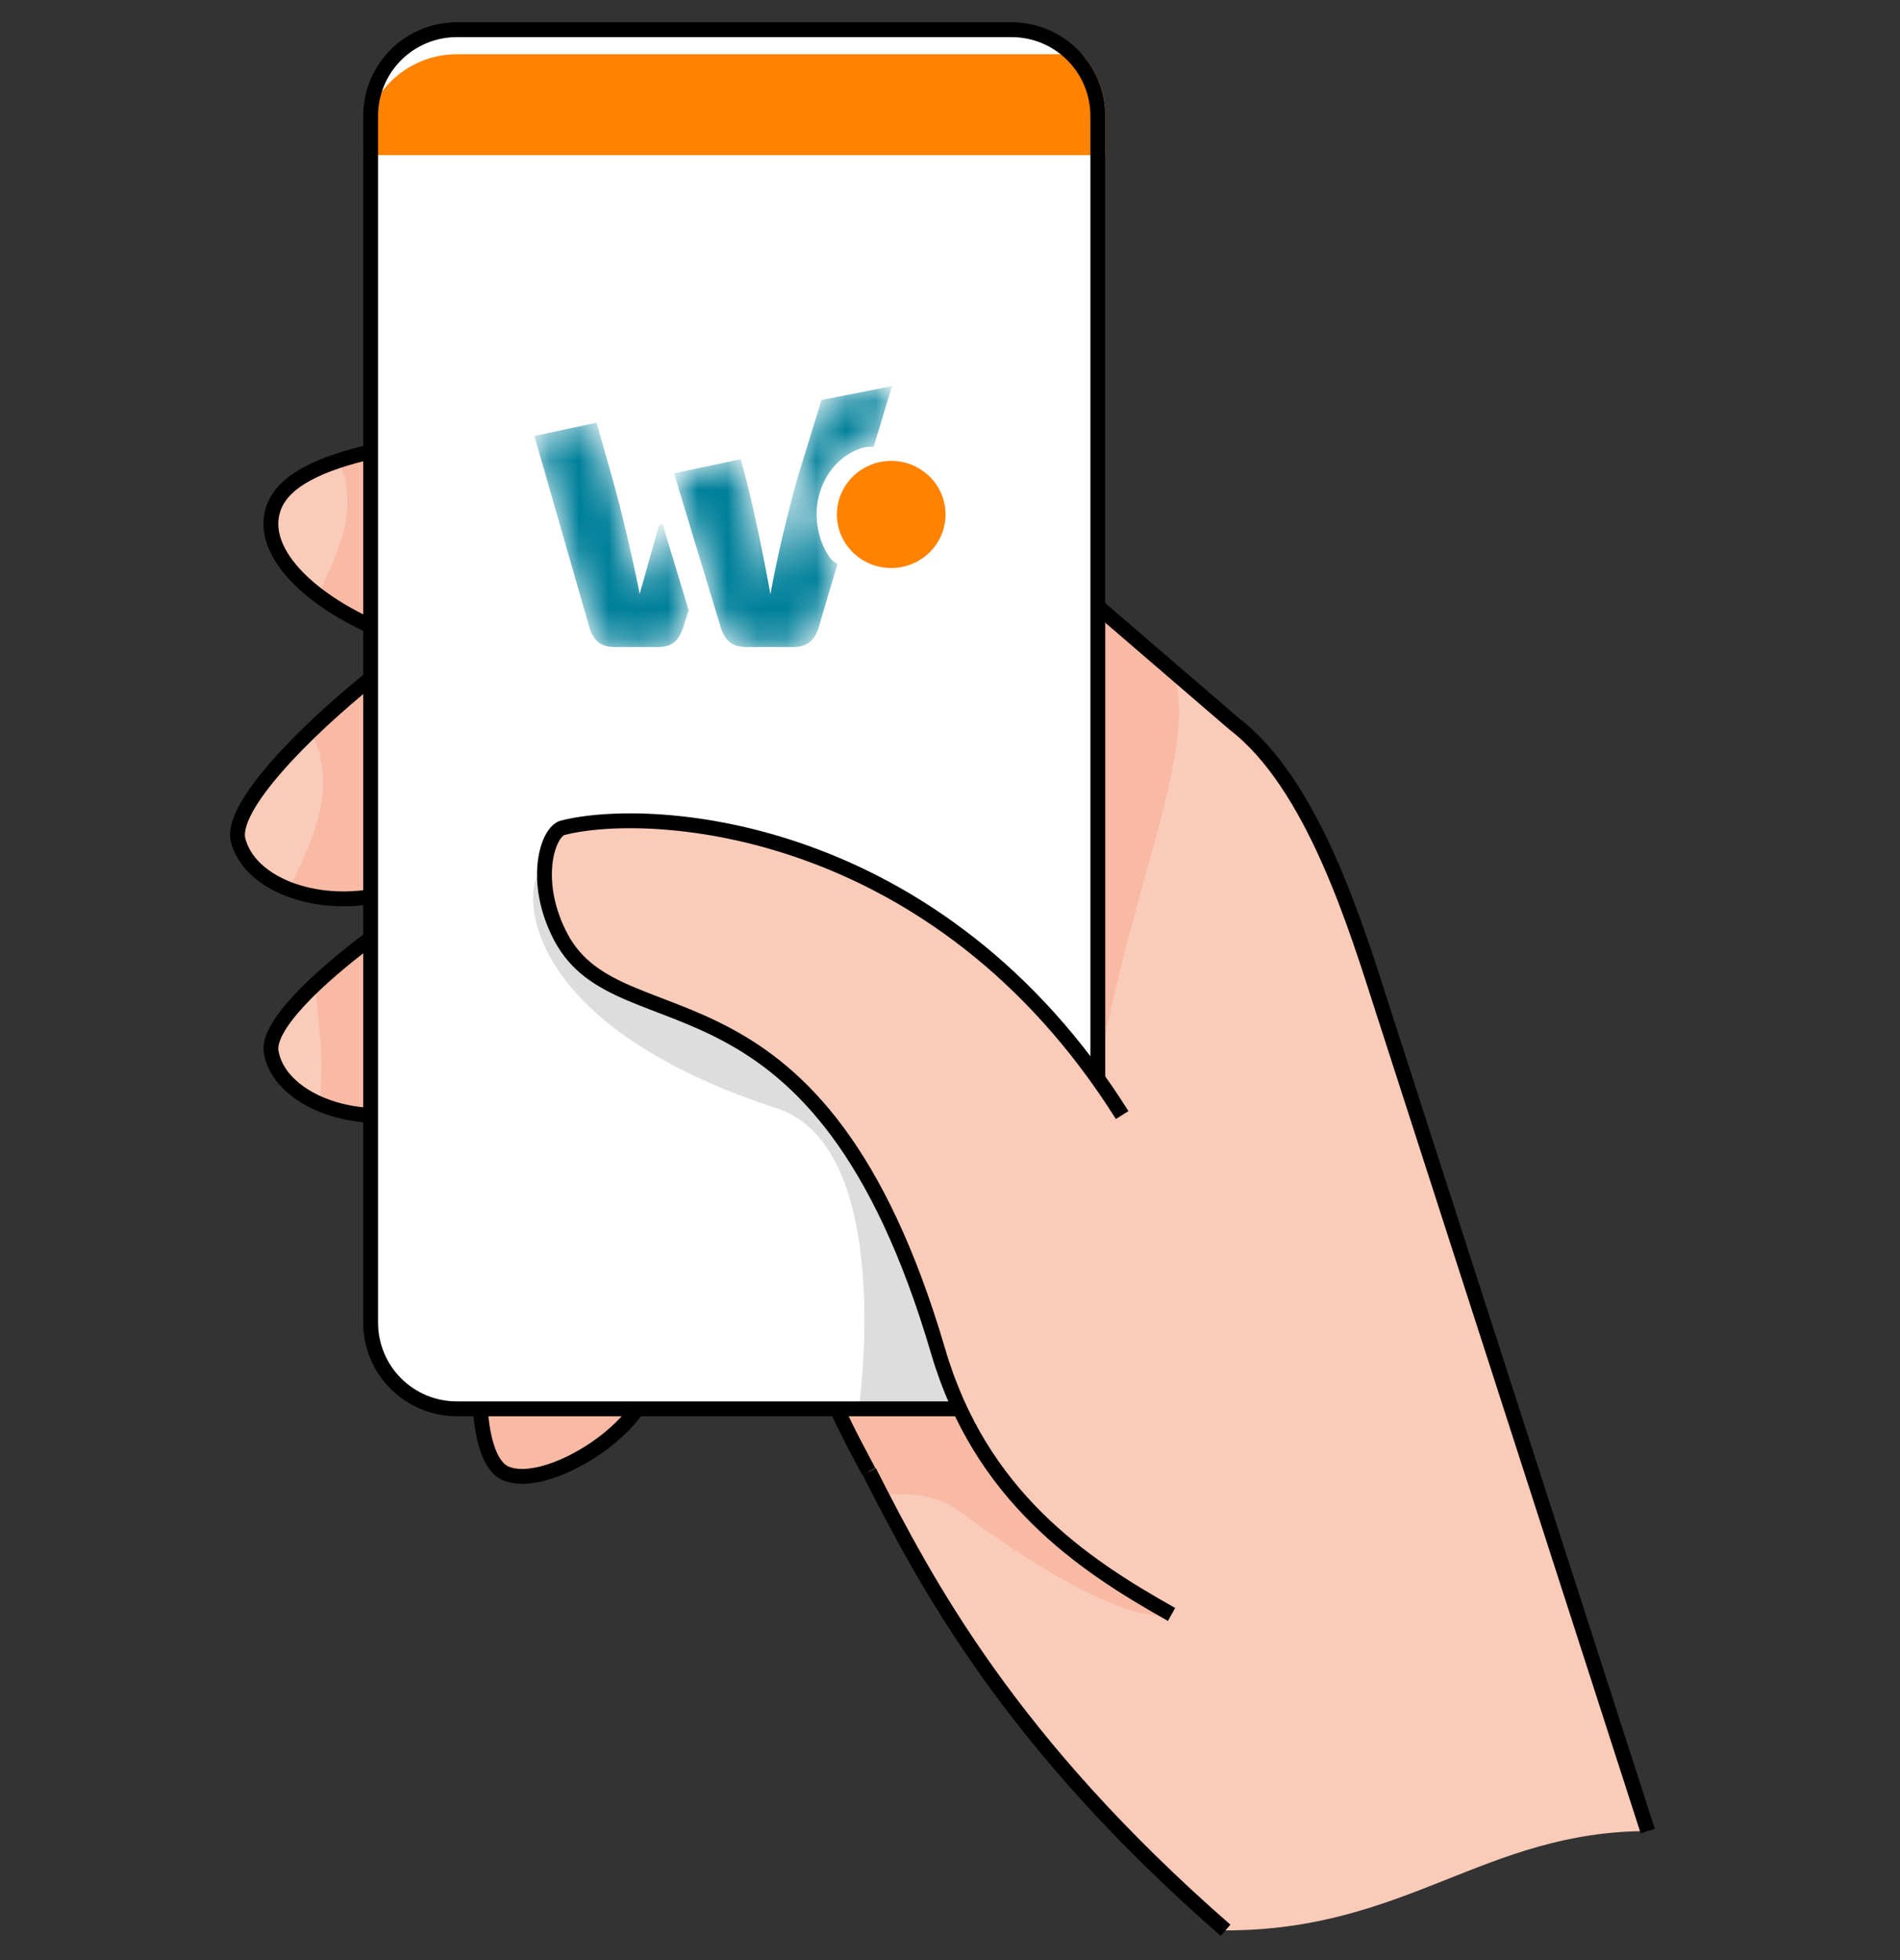
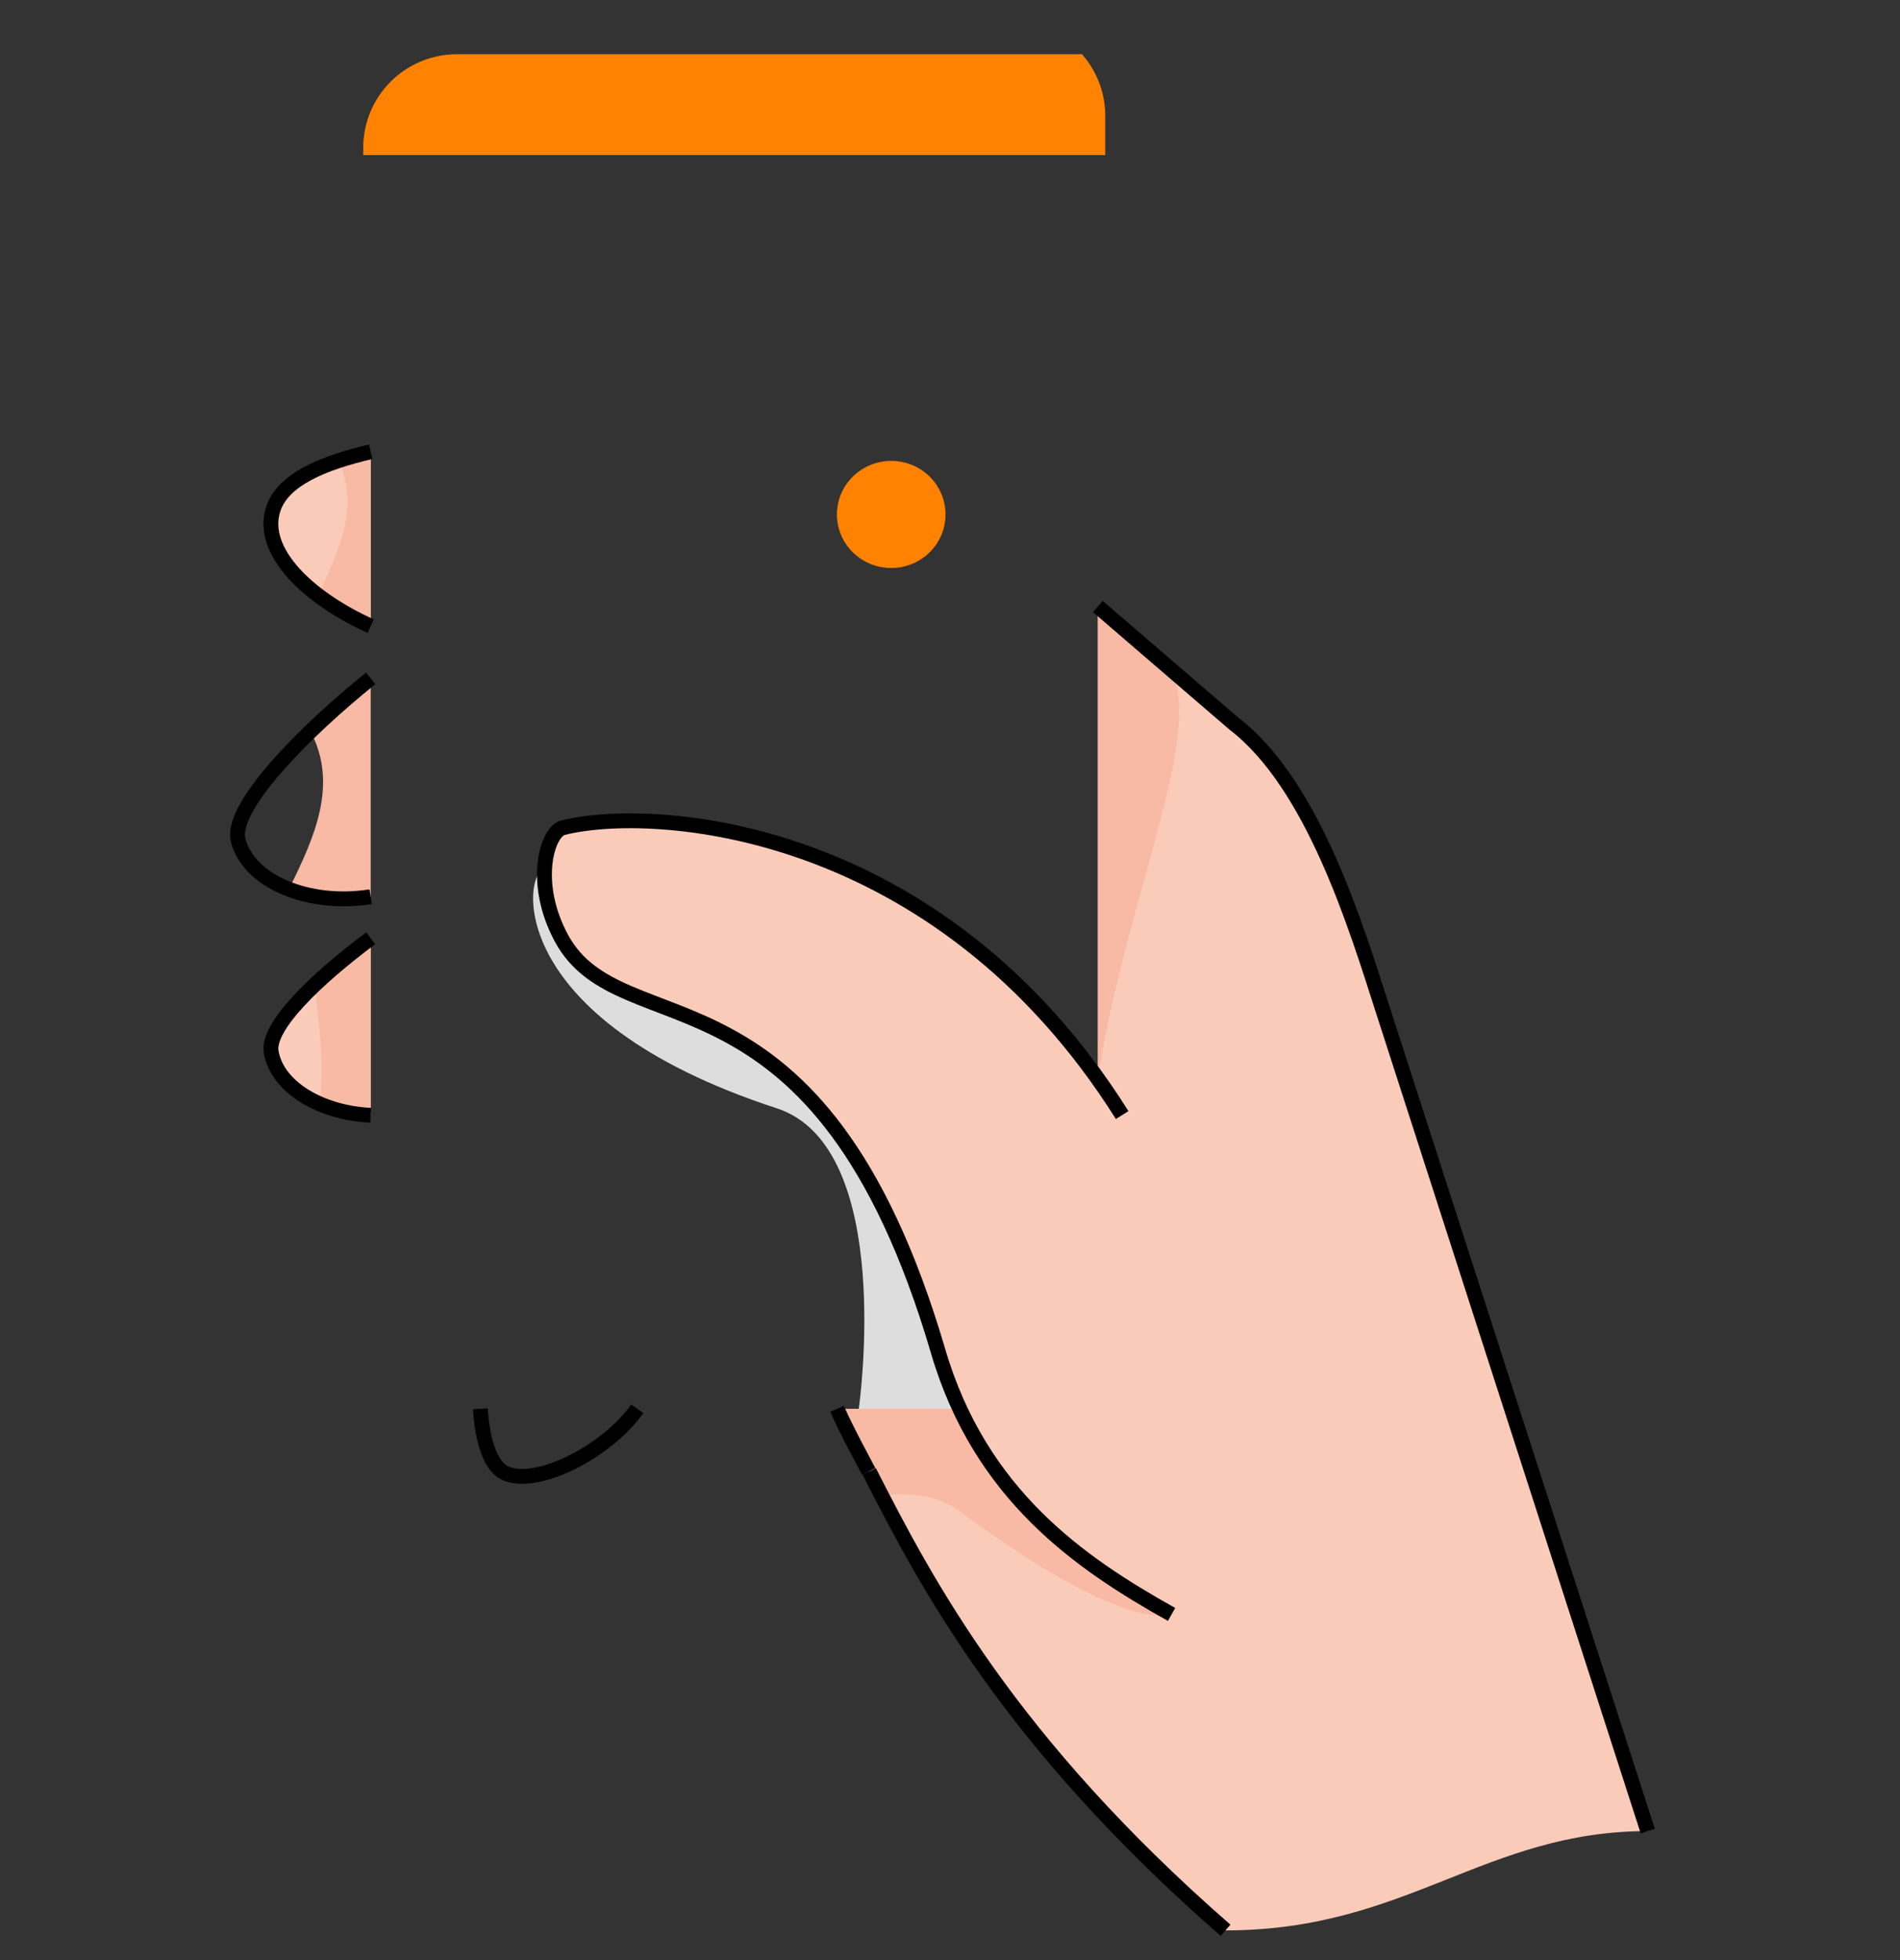
<svg xmlns="http://www.w3.org/2000/svg" width="64" height="66" viewBox="0 0 64 66" fill="none">
  <rect x="0" y="0" width="64" height="66" fill="#333333" stroke="none" />
-   <path d="M32.323 47.437H15.388C15.007 47.438 14.63 47.363 14.277 47.218C13.925 47.072 13.605 46.858 13.335 46.589C13.065 46.32 12.851 46 12.706 45.648C12.559 45.296 12.484 44.918 12.484 44.537V3.9C12.485 3.13 12.792 2.393 13.336 1.849C13.881 1.305 14.619 1 15.388 1H34.075C34.844 1 35.583 1.305 36.127 1.849C36.671 2.393 36.978 3.13 36.979 3.9V36.298" fill="white" />
  <path d="M36.979 4.972V3.9C36.98 3.235 36.751 2.591 36.331 2.076H15.388C14.619 2.076 13.882 2.381 13.338 2.924C12.793 3.466 12.486 4.203 12.484 4.972H36.979Z" fill="#FF8200" stroke="#FF8200" stroke-width="0.5" stroke-miterlimit="10" />
  <path d="M31.598 45.501C29.339 37.81 27.635 34.486 26.211 32.366C25.735 32.482 18.843 29.282 18.335 29.282C17.667 29.282 16.807 34.262 26.163 37.318C30.191 38.63 28.927 47.437 28.927 47.437H32.322C32.033 46.811 31.791 46.164 31.598 45.501Z" fill="#DDDDDD" />
  <path d="M12.487 15.211C10.887 15.587 9.535 16.143 9.207 17.131C8.731 18.563 10.383 20.131 12.487 21.083" fill="#FBCBB9" />
-   <path d="M12.486 22.843C10.29 24.606 7.734 27.174 8.022 28.294C8.378 29.678 10.378 30.526 12.486 30.194" fill="#FBCBB9" />
  <path d="M12.486 31.594C10.674 32.946 8.99 34.55 9.134 35.418C9.326 36.586 10.77 37.47 12.486 37.554" fill="#FBCBB9" />
-   <path d="M16.18 47.437C16.256 48.597 16.552 49.409 17.036 49.613C18.128 50.077 20.476 48.845 21.464 47.437" fill="#F8BAA4" />
  <path d="M12.487 15.211C12.087 15.303 11.735 15.403 11.391 15.515C12.123 17.019 11.439 18.527 10.711 20.031C11.261 20.448 11.857 20.8 12.487 21.083V15.211Z" fill="#F8BAA4" />
  <path d="M10.458 24.626C11.394 26.394 10.614 28.166 9.734 29.934C10.613 30.259 11.562 30.349 12.486 30.194V22.843C11.814 23.383 11.106 23.998 10.458 24.626Z" fill="#F8BAA4" />
  <path d="M12.485 31.594C11.832 32.076 11.207 32.596 10.613 33.15C10.701 34.35 10.965 35.802 10.749 37.15C11.299 37.387 11.887 37.523 12.485 37.55V31.594Z" fill="#F8BAA4" />
  <path d="M46.582 34.006C45.682 31.206 44.23 26.319 41.57 24.371L36.983 20.423V26.639V36.294C30.935 27.21 21.844 27.163 18.984 27.895C18.452 28.026 17.924 29.73 18.924 31.602C20.96 35.394 27.615 31.894 31.615 45.509C31.808 46.172 32.05 46.819 32.339 47.445H28.215C28.571 48.245 29.075 49.149 29.283 49.553C31.231 53.353 34.031 58.657 41.282 65C47.386 65 50.006 61.656 55.51 61.656L46.582 34.006Z" fill="#FBCBB9" />
  <path d="M36.98 20.423V36.294C37.972 30.078 40.512 24.958 39.472 22.57L36.98 20.423Z" fill="#F8BAA4" />
  <path d="M32.327 47.437H28.195C28.551 48.237 29.055 49.141 29.263 49.545L29.663 50.345C30.387 50.297 31.435 50.225 32.339 50.897C37.915 55.033 39.447 54.369 39.447 54.369C36.855 52.913 33.991 51.017 32.327 47.437Z" fill="#F8BAA4" />
  <path d="M55.503 61.656L46.58 34.006C45.68 31.206 44.228 26.406 41.568 24.37L36.98 20.423" stroke="black" stroke-width="0.5" stroke-miterlimit="10" />
  <path d="M39.463 54.361C36.419 52.657 33.023 50.361 31.596 45.485C27.596 31.886 20.94 35.37 18.904 31.578C17.904 29.706 18.432 28.002 18.964 27.87C21.972 27.114 31.596 27.69 37.799 37.546" stroke="black" stroke-width="0.5" stroke-miterlimit="10" />
  <path d="M28.195 47.437C28.551 48.237 29.055 49.145 29.263 49.549" stroke="black" stroke-width="0.5" stroke-miterlimit="10" />
  <path d="M41.281 64.996C34.013 58.652 31.213 53.349 29.281 49.549" stroke="black" stroke-width="0.5" stroke-miterlimit="10" />
-   <path d="M32.323 47.437H15.388C15.007 47.438 14.63 47.363 14.277 47.218C13.925 47.072 13.605 46.858 13.335 46.589C13.065 46.32 12.851 46 12.706 45.648C12.559 45.296 12.484 44.918 12.484 44.537V3.9C12.485 3.13 12.792 2.393 13.336 1.849C13.881 1.305 14.619 1 15.388 1H34.075C34.844 1 35.583 1.305 36.127 1.849C36.671 2.393 36.978 3.13 36.979 3.9V36.298" stroke="black" stroke-width="0.5" stroke-miterlimit="10" />
  <path d="M12.487 15.211C10.887 15.587 9.535 16.143 9.207 17.131C8.731 18.563 10.383 20.131 12.487 21.083" stroke="black" stroke-width="0.5" stroke-miterlimit="10" />
  <path d="M12.486 22.843C10.29 24.606 7.734 27.174 8.022 28.294C8.378 29.678 10.378 30.526 12.486 30.194" stroke="black" stroke-width="0.5" stroke-miterlimit="10" />
  <path d="M12.486 31.594C10.674 32.946 8.99 34.55 9.134 35.418C9.326 36.586 10.77 37.47 12.486 37.554" stroke="black" stroke-width="0.5" stroke-miterlimit="10" />
  <path d="M16.18 47.437C16.256 48.597 16.552 49.409 17.036 49.613C18.128 50.077 20.476 48.845 21.464 47.437" stroke="black" stroke-width="0.5" stroke-miterlimit="10" />
  <path d="M30.02 19.126C31.031 19.126 31.849 18.319 31.849 17.323C31.849 16.326 31.031 15.519 30.02 15.519C29.01 15.519 28.191 16.326 28.191 17.323C28.191 18.319 29.01 19.126 30.02 19.126Z" fill="#FF8200" />
  <mask id="mask0_1558_530" style="mask-type:alpha" maskUnits="userSpaceOnUse" x="18" y="13" width="13" height="9">
-     <path d="M26.671 21.788H25.184C24.73 21.788 24.465 21.65 24.292 21.174L22.703 15.936L24.952 15.462C25.327 16.766 25.716 18.719 25.951 20.008C26.186 18.719 26.499 17.414 26.858 16.11L27.671 13.467L30.048 13C29.703 14.135 29.496 14.817 29.427 15.048C28.95 14.985 27.967 15.436 27.614 16.585C27.261 17.733 27.861 18.884 28.213 18.987C28.031 19.581 27.815 20.31 27.563 21.174C27.39 21.65 27.125 21.788 26.671 21.788ZM21.547 19.995L22.189 17.722C22.204 17.675 22.219 17.644 22.265 17.644C22.311 17.644 22.326 17.675 22.341 17.722L23.197 20.551L22.998 21.17C22.83 21.649 22.57 21.788 22.127 21.788H20.737C20.294 21.788 20.035 21.649 19.866 21.17L18 14.681L20.096 14.231L20.615 16.067C20.982 17.381 21.287 18.696 21.547 19.995Z" fill="white" />
-   </mask>
+     </mask>
  <g mask="url(#mask0_1558_530)">
    <path d="M26.671 21.788H25.184C24.73 21.788 24.465 21.65 24.292 21.174L22.703 15.936L24.952 15.462C25.327 16.766 25.716 18.719 25.951 20.008C26.186 18.719 26.499 17.414 26.858 16.11L27.671 13.467L30.048 13C29.703 14.135 29.496 14.817 29.427 15.048C28.95 14.985 27.967 15.436 27.614 16.585C27.261 17.733 27.861 18.884 28.213 18.987C28.031 19.581 27.815 20.31 27.563 21.174C27.39 21.65 27.125 21.788 26.671 21.788ZM21.547 19.995L22.189 17.722C22.204 17.675 22.219 17.644 22.265 17.644C22.311 17.644 22.326 17.675 22.341 17.722L23.197 20.551L22.998 21.17C22.83 21.649 22.57 21.788 22.127 21.788H20.737C20.294 21.788 20.035 21.649 19.866 21.17L18 14.681L20.096 14.231L20.615 16.067C20.982 17.381 21.287 18.696 21.547 19.995Z" fill="#00809A" />
  </g>
</svg>